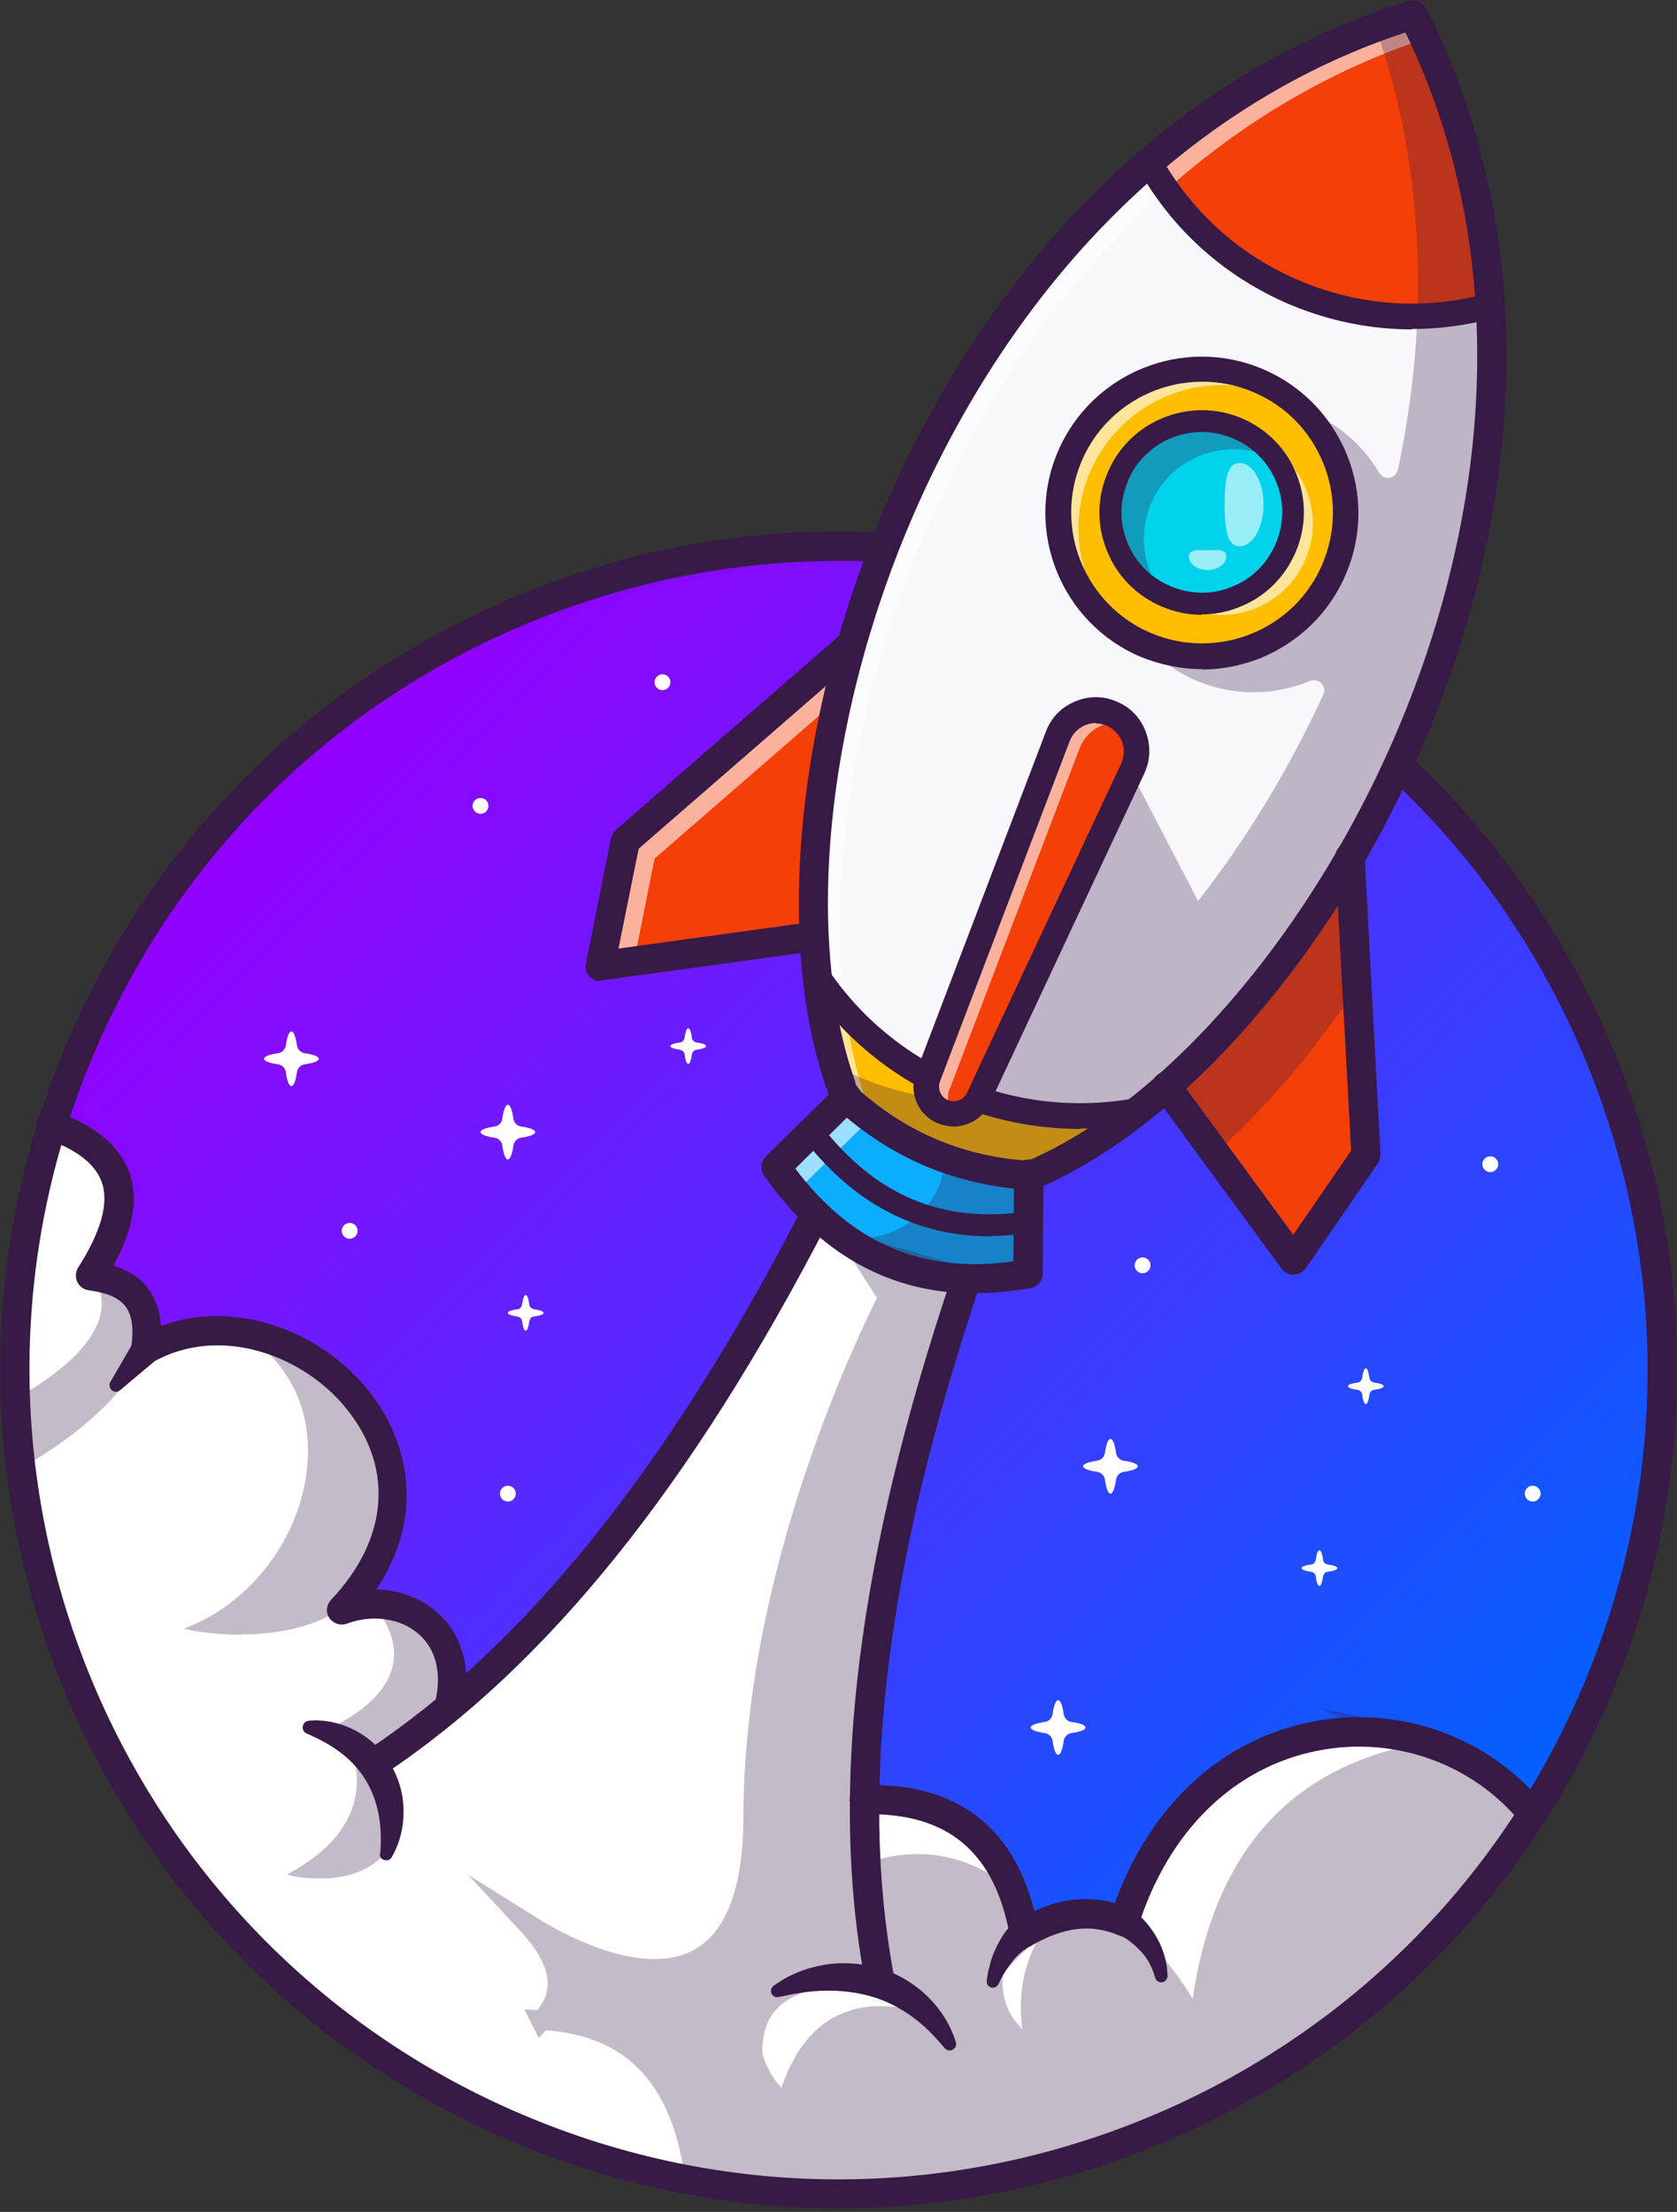
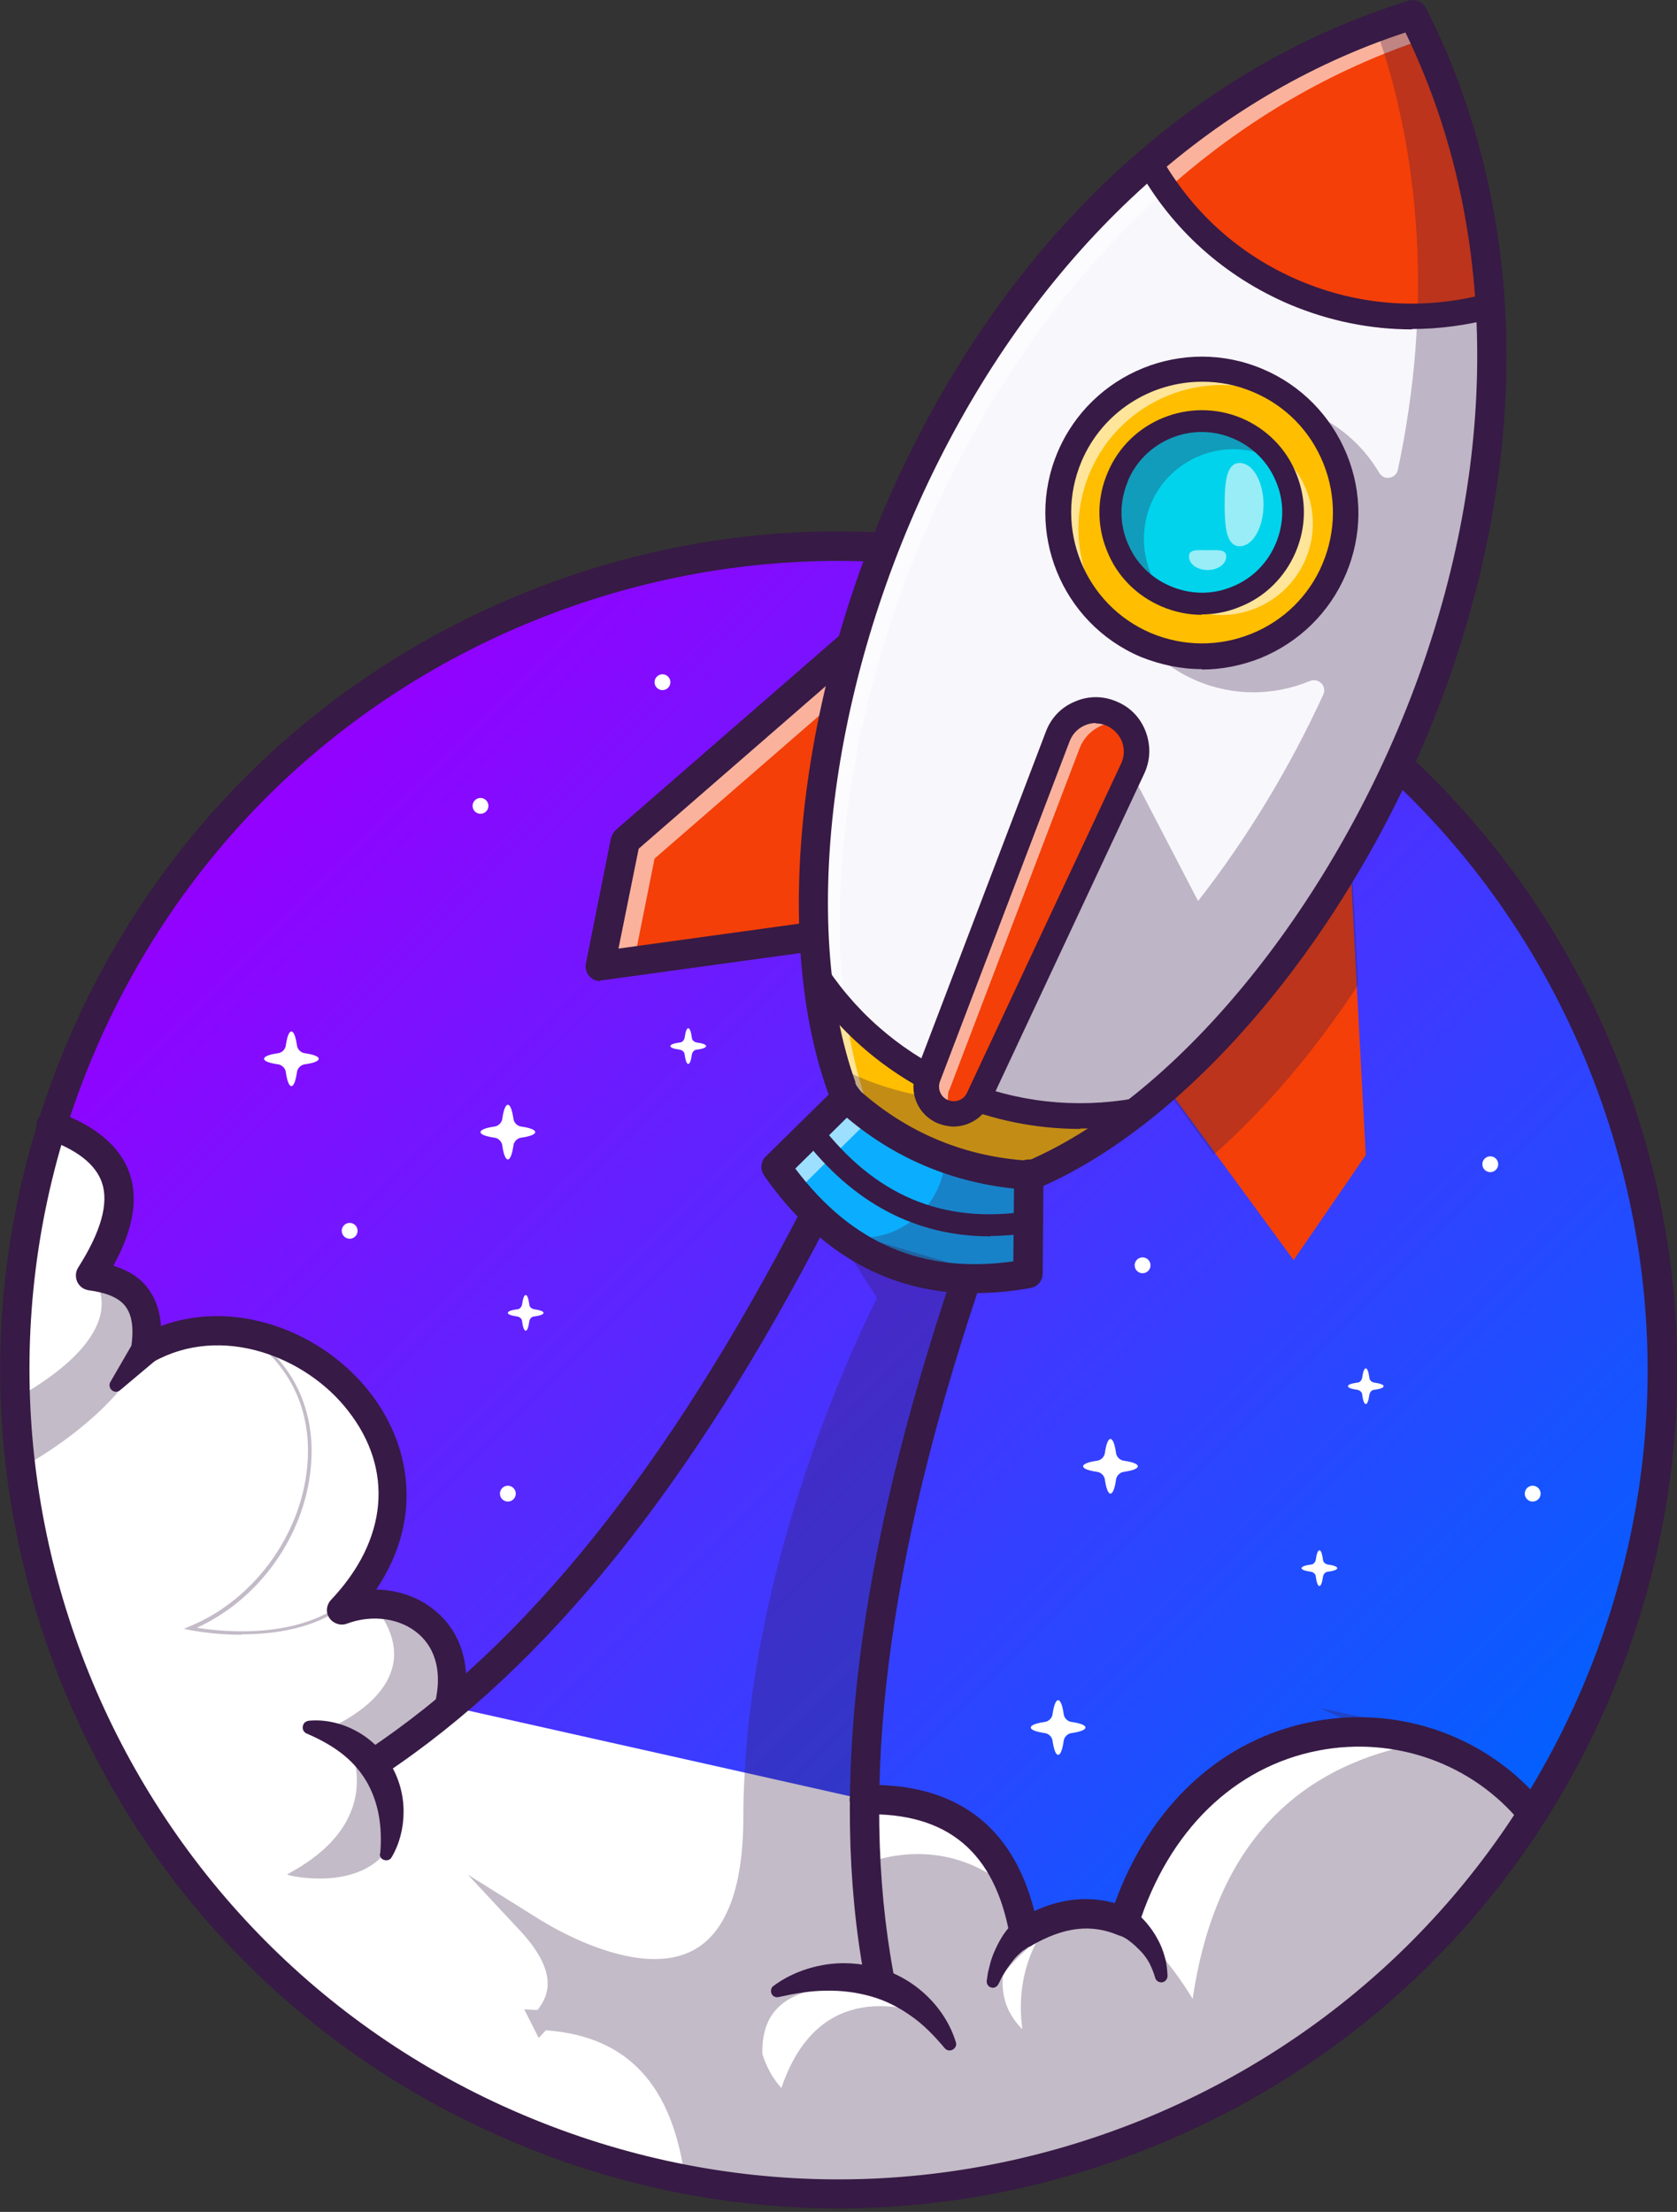
<svg xmlns="http://www.w3.org/2000/svg" id="Layer_1" version="1.1" viewBox="0 0 423 558">
  <rect x="0" y="0" width="423" height="558" fill="#333333" stroke="none" />
  <defs>
    <style>
      .st0 {
        fill: #f43f08;
      }

      .st1 {
        fill: #01d3ec;
      }

      .st2 {
        fill: url(#linear-gradient);
      }

      .st3 {
        fill: #ffbe00;
      }

      .st4 {
        fill: #000072;
      }

      .st5 {
        fill: #fff;
      }

      .st6 {
        fill: #f8f7fc;
      }

      .st7 {
        opacity: .6;
      }

      .st8 {
        opacity: .6;
      }

      .st9 {
        opacity: .3;
      }

      .st10, .st11 {
        fill: #371a45;
      }

      .st12 {
        fill: #0baeff;
      }

      .st11 {
        stroke: #371a45;
        stroke-miterlimit: 10;
        stroke-width: 5px;
      }
    </style>
    <linearGradient id="linear-gradient" x1="64.6" y1="198.7" x2="358.4" y2="492.5" gradientUnits="userSpaceOnUse">
      <stop offset="0" stop-color="#9500ff" />
      <stop offset="1" stop-color="#0062ff" />
    </linearGradient>
  </defs>
  <path class="st2" d="M130.5,536.9c94.7,40.1,202.6,4.6,256.1-79.4,6.1-9.6,11.6-19.9,16.2-30.8,44.8-105.6-4.6-227.5-110.2-272.3-105.6-44.8-227.5,4.6-272.3,110.2-2.7,6.4-5.1,12.8-7.1,19.3-31.5,100.8,18.1,210.9,117.3,252.9Z" />
-   <path class="st5" d="M94.5,444.7l91,38.5,36.3,15.4c-2.6-14.2-3.8-29.1-3.6-44.6.4-40,9.7-84.1,25.6-131.2l-4-1.7-34.3-14.5c-26.9,52.1-57.2,94.8-92.1,123.9h0c-6.1,5.1-12.4,9.8-18.9,14.1Z" />
  <path class="st5" d="M130.5,536.9c36.7,15.5,75.4,19.7,112.1,14.1,58.1-8.8,111.2-42.1,144-93.6-26.7-32.7-85.3-28.3-102.9,27.4-9.3-3.9-17.4-1.7-25.2,2.8-4.1-22.9-17.6-34.1-40.3-33.6l-28-6.3-76.7-17.2h0c5.1-20.4-12.7-29.9-27.1-24.4,1.5-1.5,2.8-3.1,4-4.7,0,0,0,0,0,0,22.4-29.3-1-60.6-28.3-65.2h0c-8.4-1.4-17.1-.3-25,4.1,1.3-9.3-.7-16.9-13.8-18.5,10.7-16.7,11.3-30.5-9.9-38-31.5,100.8,18.1,210.9,117.3,252.9Z" />
  <path class="st10" d="M94.5,448.4c-1.2,0-2.4-.6-3.1-1.6-1.1-1.7-.7-4,1-5.1,40.1-26.6,76-71.3,109.8-136.7.9-1.8,3.2-2.5,5-1.6,1.8.9,2.5,3.2,1.6,5-34.3,66.5-71,112.1-112.2,139.4-.6.4-1.3.6-2,.6h0Z" />
  <path class="st10" d="M221.7,502.3c-1.7,0-3.3-1.2-3.6-3-9-48.6-1.8-106.7,22.1-177.6.6-1.9,2.7-3,4.7-2.3,1.9.7,3,2.7,2.3,4.7-23.5,69.7-30.6,126.6-21.8,173.9.4,2-1,3.9-3,4.3-.2,0-.5,0-.7,0h0Z" />
  <path class="st10" d="M95.9,467.7c.3-3.5.2-6.9-.4-10-.6-3.1-1.7-6.1-3.3-8.7-1.6-2.6-3.7-4.9-6.2-6.8-2.5-1.9-5.4-3.5-8.7-4.9h0c-.8-.4-1.2-1.3-.8-2.2.2-.6.8-.9,1.3-1,3.9-.4,8.1.5,11.7,2.4,3.7,1.9,6.9,4.9,9,8.6,2.2,3.6,3.3,7.8,3.3,11.9,0,4.1-1,8.1-3,11.5-.4.8-1.4,1-2.2.6-.6-.3-.8-.9-.8-1.5h0Z" />
  <path class="st10" d="M238.3,516.7c-2.7-3.2-5.4-6-8.6-8.2-3.1-2.2-6.5-3.9-10.1-4.9-3.6-1-7.4-1.5-11.3-1.4-3.9,0-7.8.7-11.9,1.6h0c-.9.2-1.7-.3-1.9-1.2-.1-.6.1-1.3.6-1.6,3.6-2.7,8-4.5,12.6-5.3,4.6-.8,9.4-.5,14,.8,4.6,1.3,8.8,3.8,12.2,7.1,3.4,3.3,5.9,7.3,7.2,11.6.3.8-.2,1.7-1.1,2-.6.2-1.3,0-1.7-.5h0s0,0,0,0Z" />
  <path class="st10" d="M113.3,434.3c-.3,0-.6,0-.9-.1-2-.5-3.2-2.5-2.7-4.5,1.8-7.3.4-13.5-4-17.4-4.6-4.1-11.8-5.1-18.2-2.7-1.6.6-3.4,0-4.4-1.4-1-1.4-.8-3.3.4-4.6,14.3-15.1,15.9-32.9,4.3-47.7-10.6-13.7-32-22-49.2-12.3-1.2.7-2.7.6-3.9-.2-1.2-.8-1.8-2.2-1.6-3.5.7-4.9.2-8.2-1.5-10.4-1.6-2.1-4.7-3.4-9.2-4-1.3-.2-2.3-.9-2.9-2.1-.5-1.1-.5-2.5.2-3.6,5.8-9.1,7.8-16.3,6-21.5-1.6-4.6-6.3-8.3-14.1-11-1.9-.7-2.9-2.8-2.2-4.7.7-1.9,2.8-2.9,4.7-2.2,10,3.5,16.2,8.8,18.6,15.6,2.2,6.5.9,14.2-4.1,23.3,3.8,1.2,6.7,3,8.7,5.7,2.2,2.9,3.1,6.3,3.3,9.5,8.2-3,17.3-3.3,26.3-.8,10.5,2.9,19.9,9.2,26.5,17.7,9.5,12.2,14,30.9,1.5,49.6,5.7.1,11.3,2.1,15.4,5.8,6.5,5.7,8.8,14.7,6.3,24.7-.4,1.7-1.9,2.8-3.6,2.8h0Z" />
  <path class="st10" d="M258.4,491.3c-.5,0-1.1-.1-1.6-.3-1.1-.5-1.9-1.5-2.1-2.7-3.8-21.1-15.7-31.1-36.6-30.6-2,0-3.7-1.6-3.8-3.6,0-2,1.6-3.7,3.6-3.8,23-.6,37.5,10.1,43,31.8,5.4-2.5,12.4-4.2,20.3-2,9-24.8,27-41.4,50-45.8,21.9-4.2,44.2,3.8,58.1,20.8,1.3,1.6,1.1,3.9-.5,5.2-1.6,1.3-3.9,1.1-5.2-.5-12.2-14.9-31.8-21.9-51-18.2-21.3,4.1-37.9,20.3-45.5,44.4-.3,1-1,1.8-2,2.2-.9.4-2,.4-3,0-6.9-2.9-13.7-2.1-21.9,2.6-.6.3-1.2.5-1.8.5h0Z" />
  <path class="st10" d="M285.3,481.6c.2.1.3.2.4.2.1,0,.2.1.3.2.2.1.4.3.5.4.3.3.7.6,1,.9.6.6,1.2,1.2,1.7,1.8,1.1,1.3,2,2.6,2.8,4.1.8,1.4,1.4,3,1.8,4.5.5,1.6.6,3.2.7,4.7,0,.9-.6,1.6-1.5,1.7-.7,0-1.4-.4-1.6-1.1h0c-.4-1.4-.9-2.6-1.5-3.8-.6-1.1-1.4-2.2-2.3-3.1-.9-.9-1.8-1.8-2.8-2.5-.5-.4-1-.7-1.6-1-.3-.1-.5-.3-.8-.4-.1,0-.3-.1-.4-.2,0,0-.1,0-.2,0,0,0-.1,0-.1,0-1.8-.9-2.5-3.2-1.5-5,.9-1.8,3.2-2.5,5-1.5h0Z" />
  <path class="st10" d="M260.2,490.9c0,0,0,0,0,0,0,0,0,0-.1,0,0,0-.2,0-.3.1-.2.1-.4.2-.6.3-.4.3-.8.6-1.3.9-.8.7-1.6,1.4-2.3,2.3-.7.9-1.4,1.8-2,2.8-.3.5-.6,1-.9,1.5-.3.5-.5,1.1-.8,1.6h0c-.4.9-1.3,1.3-2.1.9-.7-.3-1-1-.9-1.7.1-.7.2-1.3.3-2,.2-.7.3-1.3.5-2,.3-1.3.8-2.6,1.4-3.9.6-1.3,1.3-2.6,2.1-3.8.4-.6.9-1.2,1.4-1.8.3-.3.5-.6.8-.9.2-.1.3-.3.5-.4,0,0,.2-.1.3-.2.1,0,.2-.1.4-.3,1.8-1,4-.4,5,1.4,1,1.8.4,4-1.4,5h0Z" />
  <path class="st10" d="M39.7,342.8l-9.4,7.9c-.7.6-1.7.5-2.3-.2-.4-.5-.5-1.3-.2-1.8l6.2-10.7c1-1.8,3.3-2.4,5.1-1.4,1.8,1,2.4,3.3,1.4,5.1-.2.4-.5.7-.8,1h0Z" />
  <path class="st10" d="M211.5,557.1c-28,0-55.9-5.6-82.4-16.9-52-22-92.3-63-113.5-115.3-21.2-52.3-20.7-109.8,1.3-161.8,22-52,63-92.3,115.3-113.5,52.3-21.2,109.8-20.7,161.8,1.3,52,22,92.3,63,113.5,115.3,21.2,52.3,20.7,109.8-1.3,161.8-22,52-63,92.3-115.3,113.5-25.6,10.4-52.5,15.6-79.3,15.6ZM211.5,141.5c-25.9,0-51.8,5-76.6,15-50.5,20.4-90,59.3-111.3,109.5-43.9,103.6,4.7,223.6,108.3,267.5,50.2,21.3,105.6,21.7,156.1,1.3,50.5-20.5,90-59.3,111.3-109.5,21.3-50.2,21.7-105.6,1.3-156.2-20.4-50.5-59.3-90-109.5-111.3-25.6-10.8-52.6-16.3-79.6-16.3Z" />
  <path class="st12" d="M259.5,296.2l-.2,25.1c-25.8,4.7-47.2-3.6-63.5-26.9l17.9-17.6" />
  <path class="st4" d="M246.1,323.1c-20.5,0-37.5-9.5-50.7-28.4l-.2-.3,18.2-17.9.6.7-17.6,17.4c15.6,22.1,36.7,31.1,62.5,26.5l.2-24.8h.9s-.2,25.5-.2,25.5h-.4c-4.6.9-9,1.3-13.3,1.3h0Z" />
  <g class="st8">
    <path class="st5" d="M195.7,294.5c4.6,6.5,9.6,11.9,14.9,16.1-3.1-3.1-6.1-6.7-8.9-10.8l17.9-17.6,39.8,16.9v-2.8s-45.8-19.4-45.8-19.4l-17.9,17.6Z" />
  </g>
  <g class="st9">
    <path class="st10" d="M212.9,312.3c13.3,9.5,28.8,12.3,46.4,9.1l.2-25.1-20.6-8.7v3.8c-.1,13.5-12.5,23.7-25.8,21,0,0-.2,0-.2,0h0Z" />
    <path class="st10" d="M246,323.1c-12.5,0-23.6-3.5-33.4-10.5l-1.8-1.3,2.4.5c6.1,1.3,12.4-.3,17.3-4.2,5-4,7.9-10,7.9-16.3v-4.5s21.5,9.1,21.5,9.1l-.2,25.8h-.4c-4.6.9-9,1.3-13.3,1.3h0ZM214.9,313.1c12.4,8.2,27.2,10.9,43.9,7.9l.2-24.5-19.7-8.3v3.1c0,6.7-3.1,12.9-8.3,17.1-4.6,3.7-10.4,5.4-16.2,4.7Z" />
  </g>
  <path class="st6" d="M206.1,246.2c1.1,10.2,3.1,19.7,6.2,28.2.5,1.5,1.5,2.8,2.7,3.9,12.3,10.6,26.5,16.7,42.7,18.1,1.6.1,3.2-.1,4.7-.8,8.2-3.7,16.4-8.8,24.5-15.2,49.2-38.3,94-121,89.2-203-1.5-25-7.6-50-19.6-73.6-25.3,7.8-47.5,20.8-66.5,37.2-62.2,53.6-90.5,143.3-83.8,205.3h0Z" />
  <path class="st10" d="M258.4,296.8c-.3,0-.6,0-.9,0-16.2-1.4-30.6-7.5-42.9-18.2-1.3-1.1-2.2-2.5-2.8-4.1-3-8.4-5.1-17.9-6.2-28.3-3.4-32,2.3-69.6,16.1-106,15.2-40.1,38.7-74.6,67.9-99.7,20-17.3,42.5-29.8,66.7-37.3h.4c0-.1.2.2.2.2,11.5,22.6,18.1,47.4,19.6,73.8,2.3,38.4-6.2,79.3-24.4,118.1-16.5,35.2-39.6,65.5-65,85.3-8.2,6.4-16.5,11.5-24.6,15.2-1.3.6-2.6.9-4,.9h0ZM356.1,4.2c-23.9,7.4-46.1,19.9-66,37-63.5,54.7-90.1,144.5-83.6,204.9,1.1,10.3,3.2,19.8,6.1,28,.5,1.4,1.4,2.7,2.5,3.7,12.1,10.5,26.4,16.6,42.4,18,1.5.1,3.1-.1,4.4-.8,8-3.6,16.2-8.7,24.4-15.1,47.9-37.4,93.9-119,89-202.6-1.5-26.2-8-50.7-19.3-73.1Z" />
  <path class="st0" d="M294.2,274.1l12.1,16.5,20,27.3,18.2-26.5-2.3-43.2-1.7-32-46.3,57.8Z" />
  <g class="st9">
    <path class="st10" d="M294.2,274.1l12.1,16.5c12.7-11.5,25-25.9,35.9-42.3l-1.7-32-46.3,57.8Z" />
    <path class="st10" d="M306.2,291.3l-12.6-17.2,47.2-59,1.8,33.3h0c-10.9,16.6-23,30.9-36,42.5l-.4.3ZM294.8,274.1l11.6,15.8c12.7-11.5,24.6-25.6,35.4-41.8l-1.6-30.6-45.3,56.6h0Z" />
  </g>
  <path class="st0" d="M289.8,40.8c8,14.3,20.6,26.1,36.8,33s33.5,7.7,49.3,3.5c-1.5-25-7.6-50-19.6-73.6-25.3,7.8-47.5,20.8-66.5,37.2Z" />
  <path class="st0" d="M214.5,162.9l-56.8,49.4-6.3,31.5,53.8-7.4" />
  <g class="st8">
    <path class="st5" d="M151.4,243.8l8.5-1.2,5.2-26,47.9-41.6,1.5-12-56.8,49.4-6.3,31.5Z" />
  </g>
  <path class="st3" d="M206.1,246.2c1.1,10.2,3.1,19.7,6.2,28.2.5,1.5,1.5,2.8,2.7,3.9,12.3,10.6,26.5,16.7,42.7,18.1,1.6.1,3.2-.1,4.7-.8,8.2-3.7,16.4-8.8,24.5-15.2-14.8,2.7-30.5,1.2-45.4-5.1-14.9-6.3-26.9-16.6-35.2-29.1h0Z" />
  <path class="st10" d="M258.4,296.8c-.3,0-.6,0-.9,0-16.2-1.4-30.6-7.5-42.9-18.2-1.3-1.1-2.2-2.5-2.8-4.1-3-8.4-5.1-17.9-6.2-28.3l-.2-1.9,1,1.6c8.6,12.8,20.7,22.8,35,28.9,14.3,6.1,29.9,7.8,45.1,5.1l1.8-.3-1.5,1.1c-8.2,6.4-16.5,11.5-24.6,15.2-1.3.6-2.6.9-4,.9ZM206.7,247.9c1.1,9.6,3.1,18.4,5.9,26.2.5,1.4,1.4,2.7,2.5,3.7,12.1,10.5,26.4,16.6,42.4,18,1.5.1,3.1-.1,4.4-.8,7.5-3.4,15.3-8.1,23-14-14.8,2.3-29.9.5-43.8-5.4-13.9-5.9-25.8-15.5-34.4-27.7h0Z" />
  <g class="st8">
    <path class="st5" d="M206.1,246.2c1.1,10.2,3.1,19.7,6.2,28.1.5,1.5,1.5,2.8,2.7,3.9,2.5,2.1,5,4.1,7.6,5.8-.3-.3-.6-.5-.9-.8-1.2-1.1-2.1-2.4-2.7-3.9-3-8.4-5.1-17.9-6.2-28.2-6.7-62,21.6-151.7,83.8-205.3,18.1-15.6,39-28.1,62.8-36-1-2.1-2-4.2-3-6.2-25.3,7.8-47.5,20.8-66.5,37.2-62.2,53.6-90.5,143.3-83.8,205.3Z" />
  </g>
  <g class="st9">
    <path class="st10" d="M210.6,269.3c.5,1.7,1.1,3.4,1.6,5,.5,1.5,1.5,2.8,2.7,3.9,12.3,10.7,26.5,16.7,42.7,18.1,1.6.1,3.2-.1,4.7-.8,8.2-3.7,16.4-8.8,24.5-15.2,49.2-38.3,94-121,89.2-203-1.5-25-7.6-50-19.6-73.6-3,.9-5.9,1.9-8.8,3,6.1,17.1,9.4,34.6,10.4,52.2,1.2,20.1-.6,40.2-4.7,59.7-.6,2.7-4.2,3.3-5.6.9-3.8-6.5-9.6-11.9-17.1-15-.5-.2-1-.4-1.5-.6,10,10.1,13.4,25.7,7.5,39.6-7.6,17.9-27.9,26.6-46,19.8,3.2,3.3,7.2,6,11.7,8,9.3,4,19.4,3.7,28.1,0,2.6-1.1,5.1,1.5,3.9,4.1-9,19.5-20,37.4-32.1,52.8l-17.1-32.9-37.5,80.2c-1.1.6-2.2,1.1-3.3,1.6-1.5.7-3.1.9-4.7.8-10.5-.9-20.2-3.8-29-8.6Z" />
    <path class="st10" d="M258.4,296.8c-.3,0-.6,0-.9,0-16.2-1.4-30.7-7.5-42.9-18.2-1.3-1.1-2.2-2.5-2.8-4.1-.6-1.8-1.2-3.4-1.6-5l-.3-1.1,1,.5c8.7,4.7,18.4,7.6,28.8,8.5,1.5.1,3.1-.1,4.4-.8,1.2-.6,2.2-1,3.1-1.5l37.8-80.9,17.2,33.1c12.2-15.6,22.9-33.2,31.6-52.1.5-1.2.1-2.2-.5-2.8-.6-.6-1.6-1.1-2.9-.6-9.2,3.8-19.3,3.8-28.4,0-4.5-1.9-8.5-4.6-11.9-8.1l-1.4-1.5,1.9.7c18,6.7,37.9-1.9,45.4-19.6,5.7-13.4,2.7-28.7-7.5-39.1l-1.4-1.4,1.9.7c.5.2,1.1.4,1.6.6,7.3,3.1,13.3,8.4,17.3,15.2.7,1.1,1.8,1.4,2.6,1.2.8-.1,1.8-.7,2.1-2,4.3-20.3,5.9-40.3,4.7-59.6-1.1-18.1-4.5-35.7-10.4-52.1l-.2-.4.4-.2c3.1-1.1,6-2.1,8.8-3h.4c0-.1.2.2.2.2,11.5,22.6,18.1,47.4,19.6,73.8,2.3,38.4-6.2,79.3-24.4,118.1-16.5,35.2-39.6,65.5-65,85.3-8.2,6.4-16.5,11.5-24.6,15.2-1.2.6-2.6.9-4,.9h0ZM211.3,270.2c.4,1.3.8,2.6,1.3,3.9.5,1.4,1.4,2.7,2.5,3.7,12.1,10.5,26.4,16.6,42.4,18,1.5.1,3.1-.1,4.4-.8,8-3.6,16.2-8.7,24.4-15.1,48-37.4,93.9-119,89-202.6-1.5-26.1-8-50.7-19.3-73.1-2.6.8-5.2,1.7-8,2.7,5.8,16.4,9.2,33.9,10.3,51.9,1.1,19.4-.5,39.5-4.7,59.8-.3,1.4-1.4,2.5-2.8,2.7-1.5.2-2.8-.4-3.6-1.7-3.8-6.6-9.5-11.6-16.5-14.7,9.3,10.6,11.8,25.5,6.2,38.6-7.4,17.5-26.7,26.3-44.6,20.8,3,2.7,6.3,4.8,10.1,6.4,8.9,3.8,18.8,3.8,27.7,0,1.4-.6,2.9-.3,3.9.8,1,1.1,1.3,2.5.6,3.9-8.9,19.2-19.7,37-32.2,52.9l-.4.6-17-32.7-37.2,79.5h-.1c-1,.6-2,1.1-3.3,1.6-1.5.7-3.2,1-4.9.8-10.1-.9-19.6-3.6-28.2-8.1h0Z" />
  </g>
  <path class="st10" d="M258.4,300c-.4,0-.7,0-1.1,0-16.9-1.5-32-7.8-44.8-19-1.7-1.5-3-3.4-3.7-5.5-15-41.9-6.4-107.2,21.3-162.4C258.5,56.4,302.9,16.3,355.3.2c1.7-.5,3.6.3,4.4,1.9,24.8,48.8,26.9,108.6,6,168.5-20.4,58.3-61.4,109.9-101.9,128.3-1.7.8-3.5,1.2-5.4,1.2h0ZM215.7,273.1c.3.9.9,1.7,1.6,2.4,11.6,10.1,25.2,15.9,40.6,17.2,1,0,1.9,0,2.8-.5,38.8-17.6,78.2-67.5,98-124,19.9-56.8,18.4-113.5-4.2-160-49.1,16.1-90.8,54.4-117.8,108.2-26.9,53.6-35.3,116.5-20.9,156.7h0Z" />
  <path class="st10" d="M356.2,83.1c-10.5,0-20.9-2.1-30.9-6.3-16.4-7-29.7-18.9-38.3-34.4-.9-1.6-.3-3.5,1.2-4.4,1.6-.9,3.5-.3,4.4,1.2,8,14.3,20.1,25.2,35.2,31.6,15.1,6.4,31.4,7.5,47.2,3.3,1.7-.5,3.5.6,3.9,2.3.5,1.7-.6,3.5-2.3,3.9-6.8,1.8-13.7,2.7-20.5,2.7h0Z" />
  <path class="st3" d="M328.8,154.9c14.2-14.2,14.2-37.1,0-51.3-14.2-14.2-37.1-14.2-51.3,0-14.2,14.2-14.2,37.1,0,51.3,14.2,14.2,37.1,14.2,51.3,0Z" />
  <path class="st10" d="M303.1,166c-4.9,0-9.7-1-14.3-2.9-9-3.8-16-10.9-19.7-20-3.7-9.1-3.6-19.1.2-28.1,3.8-9,10.9-16,20-19.7,9.1-3.7,19.1-3.6,28.1.2,9,3.8,16,10.9,19.7,20,3.7,9.1,3.6,19.1-.2,28.1-3.8,9-10.9,16-20,19.7-4.5,1.8-9.1,2.7-13.8,2.7h0ZM303.2,93.5c-13.9,0-27.2,8.2-33,21.8-7.7,18.2.8,39.2,19,46.9,8.8,3.7,18.5,3.8,27.4.2,8.9-3.6,15.8-10.4,19.5-19.2s3.8-18.5.2-27.4c-3.6-8.9-10.4-15.8-19.2-19.5-4.5-1.9-9.3-2.8-13.9-2.8h0Z" />
  <g class="st8">
    <path class="st5" d="M283.5,159.8c-10.8-10.1-14.7-26.2-8.6-40.6,7.8-18.4,29.1-27,47.5-19.2,1.9.8,3.8,1.8,5.5,2.9-3-2.8-6.6-5.2-10.6-6.9-18.4-7.8-39.7.8-47.5,19.2-7,16.5-.8,35.3,13.8,44.6Z" />
  </g>
  <path class="st10" d="M303.1,168.8c-5.2,0-10.4-1.1-15.4-3.1-20-8.5-29.4-31.7-20.9-51.7,8.5-20,31.7-29.4,51.7-20.9,9.7,4.1,17.2,11.8,21.2,21.5,4,9.8,3.9,20.5-.2,30.2-4.1,9.7-11.8,17.2-21.5,21.2-4.8,1.9-9.8,2.9-14.8,2.9h0ZM303.2,96.3c-12.9,0-25.1,7.6-30.4,20.1-7.1,16.8.8,36.2,17.5,43.3,8.1,3.4,17.1,3.5,25.3.2,8.2-3.3,14.6-9.6,18-17.7,3.4-8.1,3.5-17.1.2-25.3-3.3-8.2-9.6-14.6-17.7-18-4.2-1.8-8.5-2.6-12.8-2.6h0Z" />
  <path class="st1" d="M280.4,132.8c.6,3.7,2,7.2,4.2,10.1,2.4,3.2,5.6,5.9,9.6,7.6,10,4.2,21.4.8,27.5-7.6,1-1.4,1.9-3,2.6-4.6.8-1.8,1.3-3.7,1.6-5.5.2-1.6.3-3.2.2-4.7,0-1.7-.4-3.4-.8-5.1-1.8-6.5-6.5-12.1-13.2-14.9-11.7-5-25.2.5-30.2,12.2-.4.9-.7,1.8-.9,2.7-.5,1.7-.8,3.4-.9,5.1,0,1.6,0,3.2.2,4.7Z" />
  <g class="st8">
    <path class="st5" d="M294.4,150.6c1.4,1.1,3,2,4.7,2.7,11.7,5,25.2-.5,30.2-12.2,5-11.7-.5-25.2-12.2-30.2,0,0-.2,0-.2,0,8.4,6.2,11.8,17.5,7.5,27.5-4.9,11.6-18.3,17.1-30,12.3Z" />
  </g>
  <g class="st9">
    <path class="st10" d="M292.8,149.8c-4.8-6.4-6.2-15.1-2.9-22.9,5-11.7,18.5-17.2,30.2-12.2.5.2.9.4,1.3.6-2.3-3.1-5.5-5.6-9.3-7.2-11.7-5-25.2.5-30.2,12.2-4.8,11.2,0,24.2,10.9,29.5Z" />
    <path class="st10" d="M294.4,151.1l-1.8-.9c-11-5.5-15.9-18.8-11.1-30.1,2.4-5.8,7-10.2,12.8-12.6s12.2-2.3,18,.1c3.8,1.6,7,4.1,9.5,7.4l1.2,1.6-1.8-.9c-.4-.2-.9-.4-1.3-.6-5.5-2.3-11.7-2.4-17.3-.1-5.6,2.3-10,6.6-12.3,12.1-3.1,7.4-2.1,16.1,2.8,22.5l1.2,1.6h0ZM303.1,106.7c-2.9,0-5.7.6-8.5,1.7-5.6,2.3-10,6.6-12.3,12.1-4.4,10.3-.5,22.2,8.9,28-4.1-6.5-4.8-14.6-1.8-21.8,5-11.8,18.5-17.4,30.3-12.7-2.2-2.4-4.9-4.3-7.9-5.6-2.8-1.2-5.8-1.8-8.8-1.8h0Z" />
  </g>
  <path class="st10" d="M303.1,155.1c-3.4,0-6.8-.7-10.1-2.1-6.3-2.7-11.3-7.7-13.8-14.1-2.6-6.4-2.5-13.4.2-19.7,5.5-13.1,20.7-19.2,33.8-13.7,6.3,2.7,11.3,7.7,13.8,14.1,2.6,6.4,2.5,13.4-.2,19.7-2.7,6.3-7.7,11.3-14.1,13.8-3.1,1.3-6.4,1.9-9.7,1.9h0ZM284.5,121.4c-2.1,5-2.2,10.5-.1,15.5,2,5,5.9,8.9,10.9,11,5,2.1,10.5,2.2,15.5.1,5-2,8.9-5.9,11-10.9,2.1-5,2.2-10.5.1-15.5-2-5-5.9-8.9-10.9-11-10.3-4.4-22.2.5-26.5,10.7h0Z" />
  <path class="st10" d="M272.5,284.8c-11.1,0-22.1-2.2-32.5-6.6-15-6.3-27.7-16.8-36.7-30.3-1-1.5-.6-3.5.9-4.5,1.5-1,3.5-.6,4.5.9,8.3,12.4,20,22,33.8,27.9,13.8,5.9,28.9,7.5,43.6,4.9,1.8-.3,3.4.8,3.7,2.6.3,1.8-.8,3.4-2.6,3.7-4.9.9-9.8,1.3-14.8,1.3h0Z" />
  <path class="st0" d="M234.1,271.6l32.7-85.8c2.1-5.4,8.3-8.1,13.6-5.8,5.4,2.3,7.8,8.6,5.3,13.8l-38.9,83.1c-1.6,3.4-5.5,4.9-9,3.4-3.4-1.5-5.1-5.4-3.8-8.8Z" />
  <g class="st8">
    <path class="st5" d="M233.6,274.1c0,2.7,1.6,5.3,4.2,6.4.8.4,1.7.5,2.6.6-.8-1.2-1.3-2.6-1.3-4s.1-1.7.5-2.5l32.7-85.8c1.8-4.7,6.7-7.3,11.4-6.5-.9-.9-2-1.7-3.3-2.3-5.4-2.3-11.5.4-13.6,5.8l-32.7,85.8c-.3.8-.5,1.6-.5,2.5Z" />
  </g>
  <path class="st10" d="M240.6,284.2c-1.3,0-2.7-.3-4-.8-5.1-2.1-7.5-7.8-5.5-13l32.7-85.8c1.3-3.5,3.9-6.2,7.3-7.6,3.4-1.5,7.2-1.5,10.6,0,3.4,1.4,6,4.1,7.3,7.6,1.3,3.5,1.2,7.2-.4,10.6l-38.9,83.1c-1.7,3.7-5.4,5.9-9.2,5.9h0ZM276.4,182.4c-.9,0-1.9.2-2.8.6-1.8.8-3.1,2.2-3.8,4l-32.7,85.8c-.7,1.9.2,4,2,4.7,1.8.8,4,0,4.8-1.8l38.9-83.1c.8-1.8.9-3.7.2-5.5-.7-1.8-2.1-3.2-3.8-4-.9-.4-1.8-.6-2.8-.6Z" />
-   <path class="st10" d="M326.3,321.6c-1.2,0-2.3-.6-3-1.5l-32.1-43.8c-1.2-1.6-.8-4,.8-5.2,1.6-1.2,3.9-.8,5.2.8l29,39.6,14.6-21.2-4-73.9c-.1-2,1.5-3.8,3.5-3.9,2-.1,3.8,1.5,3.9,3.5l4,75.1c0,.8-.2,1.6-.6,2.3l-18.2,26.5c-.7,1-1.8,1.6-3,1.6h0,0Z" />
  <path class="st10" d="M151.4,247.5c-1,0-2-.4-2.7-1.2-.8-.9-1.2-2.1-.9-3.3l6.3-31.5c.2-.8.6-1.5,1.2-2.1l56.8-49.4c1.5-1.3,3.9-1.2,5.2.4,1.3,1.5,1.2,3.9-.4,5.2l-55.8,48.5-5.1,25.2,48.6-6.7c2-.3,3.9,1.1,4.2,3.1.3,2-1.1,3.9-3.1,4.2l-53.8,7.4c-.2,0-.3,0-.5,0Z" />
  <path class="st10" d="M245.9,326.3c-21.5,0-39.4-10-53.2-29.8-1-1.5-.8-3.5.4-4.7l17.9-17.6c1.5-1.4,3.8-1.4,5.2,0,1.4,1.4,1.4,3.8,0,5.2l-15.6,15.4c14.3,19,32.3,26.6,55,23.4l.2-22c0-2,1.7-3.7,3.7-3.7h0c2,0,3.7,1.7,3.7,3.7l-.2,25.1c0,1.8-1.3,3.3-3,3.6-4.8.9-9.5,1.3-14,1.3h0Z" />
  <path class="st10" d="M249.8,311.9c-18.8,0-34.7-8.4-47.4-25-.9-1.2-.7-2.9.5-3.9,1.2-.9,2.9-.7,3.9.5,13.8,18,30.8,25.3,52.2,22.1,1.5-.2,2.9.8,3.1,2.3.2,1.5-.8,2.9-2.3,3.1-3.4.5-6.8.8-10,.8h0Z" />
  <g class="st7">
    <path class="st5" d="M308.9,127.3c0,5.8.5,10.5,3.8,10.5s6-4.7,6-10.5-2.7-10.5-6-10.5-3.8,4.7-3.8,10.5Z" />
  </g>
  <g class="st7">
    <path class="st5" d="M299.9,140.4c0,1.9,2.1,3.4,4.7,3.4s4.7-1.5,4.7-3.4-2.1-1.6-4.7-1.6-4.7-.3-4.7,1.6Z" />
  </g>
  <g class="st9">
    <path class="st11" d="M136.4,509.6c21.4,1,35,12.9,38.7,38.7,0,0,30.2,7.6,67.5,2.7,58.1-8.8,111.2-42.1,144-93.6-8.3-10.1-19.6-16.7-31.8-19.3l7.7,3.5c-33.8,4.9-56,25.6-60.1,70.7,0,0-12.2-26.1-29-29.2-.4,0-.7-.1-1-.2-1,0-2,.2-2.9.4,0,0-14.5,12.1-7.7,34.9-7.5-4.8-12.5-11.1-11.2-21.2,0,0,6.8-8.9,14.3-12.3-2.1.8-4.3,1.8-6.3,3-.9-5.3-2.4-10-4.4-14-1.1,2.4-1.9,4-1.9,4-16.9-13.5-34.5-4.6-34.5-4.6l.5-18.9c.4-40,9.7-84.1,25.6-131.2l-4-1.7-24.3-7.2,8.5,13.2s-30.7,58.1-33.8,120.7c-.2,3.4-.3,6.8-.3,10.2,0,11.2-1.6,19.4-4.4,25.3-13.2,28.5-52,2.1-52.8,1.6,9.9,10.6,9.6,18.4,3.7,24.7ZM220.4,498.6s12.7,6.3,16.6,13.2c-19-7.3-32.8-2.7-38.7,19.6-3.7-3.1-6.8-7.1-8.5-12.9-.5-15.3,10.7-21.1,30.6-19.9Z" />
  </g>
  <g class="st9">
-     <path class="st10" d="M47.9,410.7s28.2,6.2,42.3-9.2c0,0,0,0,0,0,22.4-29.3-1-60.6-28.3-65.2,29,18.8,15.7,62.2-14,74.4Z" />
    <path class="st10" d="M60.8,412.4c-7.4,0-12.9-1.2-13-1.2l-1.4-.3,1.4-.6c16.1-6.6,28.1-22.9,29.7-40.4,1.3-14-4.3-25.8-15.7-33.3l-1.9-1.2,2.2.4c15.5,2.6,29.6,13.8,35.1,27.8,5,12.6,2.7,26.1-6.5,38.1h0c-7.9,8.7-20.3,10.6-29.7,10.6h0ZM49.5,410.6c6,1,28.5,3.7,40.4-9.3,8.9-11.7,11.2-24.9,6.4-37.2-5.1-13.1-17.9-23.6-32.2-26.8,10.5,7.7,15.6,19.3,14.3,32.9-1.6,17.3-13.1,33.4-28.9,40.5Z" />
  </g>
  <g class="st9">
    <path class="st10" d="M94.5,404.7s18.2,18.1-12.1,32.3l13.5,7,18-15.4s4.9-19.7-19.3-23.8Z" />
-     <path class="st10" d="M95.9,444.5l-14.6-7.6.8-.4c10.2-4.7,15.9-10.4,17.1-16.9,1.4-8-5-14.6-5.1-14.6l-1-1,1.4.2c8.1,1.4,13.8,4.6,17.1,9.6,4.5,6.9,2.7,14.5,2.6,14.8h0c0,.1-.1.2-.1.2l-18.2,15.6h0ZM83.4,436.9l12.4,6.4,17.6-15.1c.2-1.1,1.4-7.9-2.5-13.9-3-4.5-8-7.5-15.2-8.9,1.8,2.2,5.6,7.7,4.4,14.4-1.2,6.6-6.8,12.4-16.7,17.2h0Z" />
+     <path class="st10" d="M95.9,444.5l-14.6-7.6.8-.4c10.2-4.7,15.9-10.4,17.1-16.9,1.4-8-5-14.6-5.1-14.6l-1-1,1.4.2c8.1,1.4,13.8,4.6,17.1,9.6,4.5,6.9,2.7,14.5,2.6,14.8c0,.1-.1.2-.1.2l-18.2,15.6h0ZM83.4,436.9l12.4,6.4,17.6-15.1c.2-1.1,1.4-7.9-2.5-13.9-3-4.5-8-7.5-15.2-8.9,1.8,2.2,5.6,7.7,4.4,14.4-1.2,6.6-6.8,12.4-16.7,17.2h0Z" />
  </g>
  <g class="st9">
    <path class="st10" d="M23.9,321.9s12,13.2-18.7,30.7v17.3s22.2-11.4,30.6-28.2c8.4-16.8-11.9-19.9-11.9-19.9Z" />
    <path class="st10" d="M4.7,370.7v-18.4h.2c15.6-9,19.9-16.7,20.6-21.6.8-5.2-2-8.5-2-8.5l-.9-1,1.3.2c.4,0,9.8,1.6,13.2,8,1.8,3.5,1.5,7.7-1,12.5-8.4,16.7-30.6,28.3-30.8,28.4l-.7.3h0ZM5.7,352.9v16.3c3.8-2.1,22.3-12.8,29.7-27.6,2.3-4.6,2.6-8.5,1-11.7-2.5-4.8-8.8-6.7-11.3-7.3.9,1.4,2.2,4.3,1.5,8.2-1.2,7.4-8.2,14.8-20.9,22h0Z" />
  </g>
  <g class="st9">
    <path class="st10" d="M88.2,439.7s10.4,19.2-14.6,33c0,0,17.6,4.3,24.7-7.8,7.1-12.1-10.1-25.2-10.1-25.2Z" />
    <path class="st10" d="M80.6,473.9c-4,0-7.1-.7-7.1-.7l-1.1-.3,1-.6c24.3-13.4,14.9-31.6,14.5-32.4l-1-1.9,1.7,1.3c.2.1,17.4,13.4,10.2,25.8-4.2,7.3-12.2,8.8-18.1,8.8h0ZM74.9,472.5c4,.7,17.2,2,23-7.8,5.6-9.6-4.6-19.9-8.5-23.3,1.8,5.1,5,19.9-14.5,31.2h0Z" />
  </g>
  <path class="st5" d="M121.2,285.6c0-.6,1.4-1.1,3.5-1.4,1-.1,1.9-1,2-2,.3-2.1.8-3.5,1.4-3.5s1.1,1.4,1.4,3.5c.1,1,1,1.9,2,2,2.1.3,3.5.8,3.5,1.4s-1.4,1.1-3.5,1.4c-1,.1-1.9,1-2,2-.3,2.1-.8,3.5-1.4,3.5s-1.1-1.4-1.4-3.5c-.1-1-1-1.9-2-2-2.1-.3-3.5-.8-3.5-1.4Z" />
  <path class="st5" d="M260,435.8c0-.6,1.4-1.1,3.5-1.4,1-.1,1.9-1,2-2,.3-2.1.8-3.5,1.4-3.5s1.1,1.4,1.4,3.5c.1,1,1,1.9,2,2,2.1.3,3.5.8,3.5,1.4s-1.4,1.1-3.5,1.4c-1,.1-1.9,1-2,2-.3,2.1-.8,3.5-1.4,3.5s-1.1-1.4-1.4-3.5c-.1-1-1-1.9-2-2-2.1-.3-3.5-.8-3.5-1.4Z" />
  <path class="st5" d="M273.2,369.9c0-.6,1.4-1.1,3.5-1.4,1-.1,1.9-1,2-2,.3-2.1.8-3.5,1.4-3.5s1.1,1.4,1.4,3.5c.1,1,1,1.9,2,2,2.1.3,3.5.8,3.5,1.4s-1.4,1.1-3.5,1.4c-1,.1-1.9,1-2,2-.3,2.1-.8,3.5-1.4,3.5s-1.1-1.4-1.4-3.5c-.1-1-1-1.9-2-2-2.1-.3-3.5-.8-3.5-1.4Z" />
  <path class="st5" d="M66.6,267.1c0-.6,1.4-1.1,3.5-1.4,1-.1,1.9-1,2-2,.3-2.1.8-3.5,1.4-3.5s1.1,1.4,1.4,3.5c.1,1,1,1.9,2,2,2.1.3,3.5.8,3.5,1.4s-1.4,1.1-3.5,1.4c-1,.1-1.9,1-2,2-.3,2.1-.8,3.5-1.4,3.5s-1.1-1.4-1.4-3.5c-.1-1-1-1.9-2-2-2.1-.3-3.5-.8-3.5-1.4Z" />
  <path class="st5" d="M128.1,331.2c0-.4.9-.7,2.3-.9.7,0,1.2-.6,1.3-1.3.2-1.4.5-2.3.9-2.3s.7.9.9,2.3c0,.7.6,1.2,1.3,1.3,1.4.2,2.3.5,2.3.9s-.9.7-2.3.9c-.7,0-1.2.6-1.3,1.3-.2,1.4-.5,2.3-.9,2.3s-.7-.9-.9-2.3c0-.7-.6-1.2-1.3-1.3-1.4-.2-2.3-.5-2.3-.9Z" />
  <path class="st5" d="M328.3,395.6c0-.4.9-.7,2.3-.9.7,0,1.2-.6,1.3-1.3.2-1.4.5-2.3.9-2.3s.7.9.9,2.3c0,.7.6,1.2,1.3,1.3,1.4.2,2.3.5,2.3.9s-.9.7-2.3.9c-.7,0-1.2.6-1.3,1.3-.2,1.4-.5,2.3-.9,2.3s-.7-.9-.9-2.3c0-.7-.6-1.2-1.3-1.3-1.4-.2-2.3-.5-2.3-.9Z" />
  <path class="st5" d="M169.1,263.9c0-.4.9-.7,2.3-.9.7,0,1.2-.6,1.3-1.3.2-1.4.5-2.3.9-2.3s.7.9.9,2.3c0,.7.6,1.2,1.3,1.3,1.4.2,2.3.5,2.3.9s-.9.7-2.3.9c-.7,0-1.2.6-1.3,1.3-.2,1.4-.5,2.3-.9,2.3s-.7-.9-.9-2.3c0-.7-.6-1.2-1.3-1.3-1.4-.2-2.3-.5-2.3-.9Z" />
  <path class="st5" d="M340,349.7c0-.4.9-.7,2.3-.9.7,0,1.2-.6,1.3-1.3.2-1.4.5-2.3.9-2.3s.7.9.9,2.3c0,.7.6,1.2,1.3,1.3,1.4.2,2.3.5,2.3.9s-.9.7-2.3.9c-.7,0-1.2.6-1.3,1.3-.2,1.4-.5,2.3-.9,2.3s-.7-.9-.9-2.3c0-.7-.6-1.2-1.3-1.3-1.4-.2-2.3-.5-2.3-.9Z" />
  <path class="st5" d="M288.2,321.2c1.1,0,2-.9,2-2s-.9-2-2-2-2,.9-2,2,.9,2,2,2Z" />
  <path class="st5" d="M88.2,312.5c1.1,0,2-.9,2-2s-.9-2-2-2-2,.9-2,2,.9,2,2,2Z" />
  <path class="st5" d="M167.1,174.1c1.1,0,2-.9,2-2s-.9-2-2-2-2,.9-2,2,.9,2,2,2Z" />
  <path class="st5" d="M128.1,378.8c1.1,0,2-.9,2-2s-.9-2-2-2-2,.9-2,2,.9,2,2,2Z" />
  <path class="st5" d="M386.6,378.8c1.1,0,2-.9,2-2s-.9-2-2-2-2,.9-2,2,.9,2,2,2Z" />
  <path class="st5" d="M121.2,205.3c1.1,0,2-.9,2-2s-.9-2-2-2-2,.9-2,2,.9,2,2,2Z" />
  <path class="st5" d="M375.9,295.7c1.1,0,2-.9,2-2s-.9-2-2-2-2,.9-2,2,.9,2,2,2Z" />
</svg>